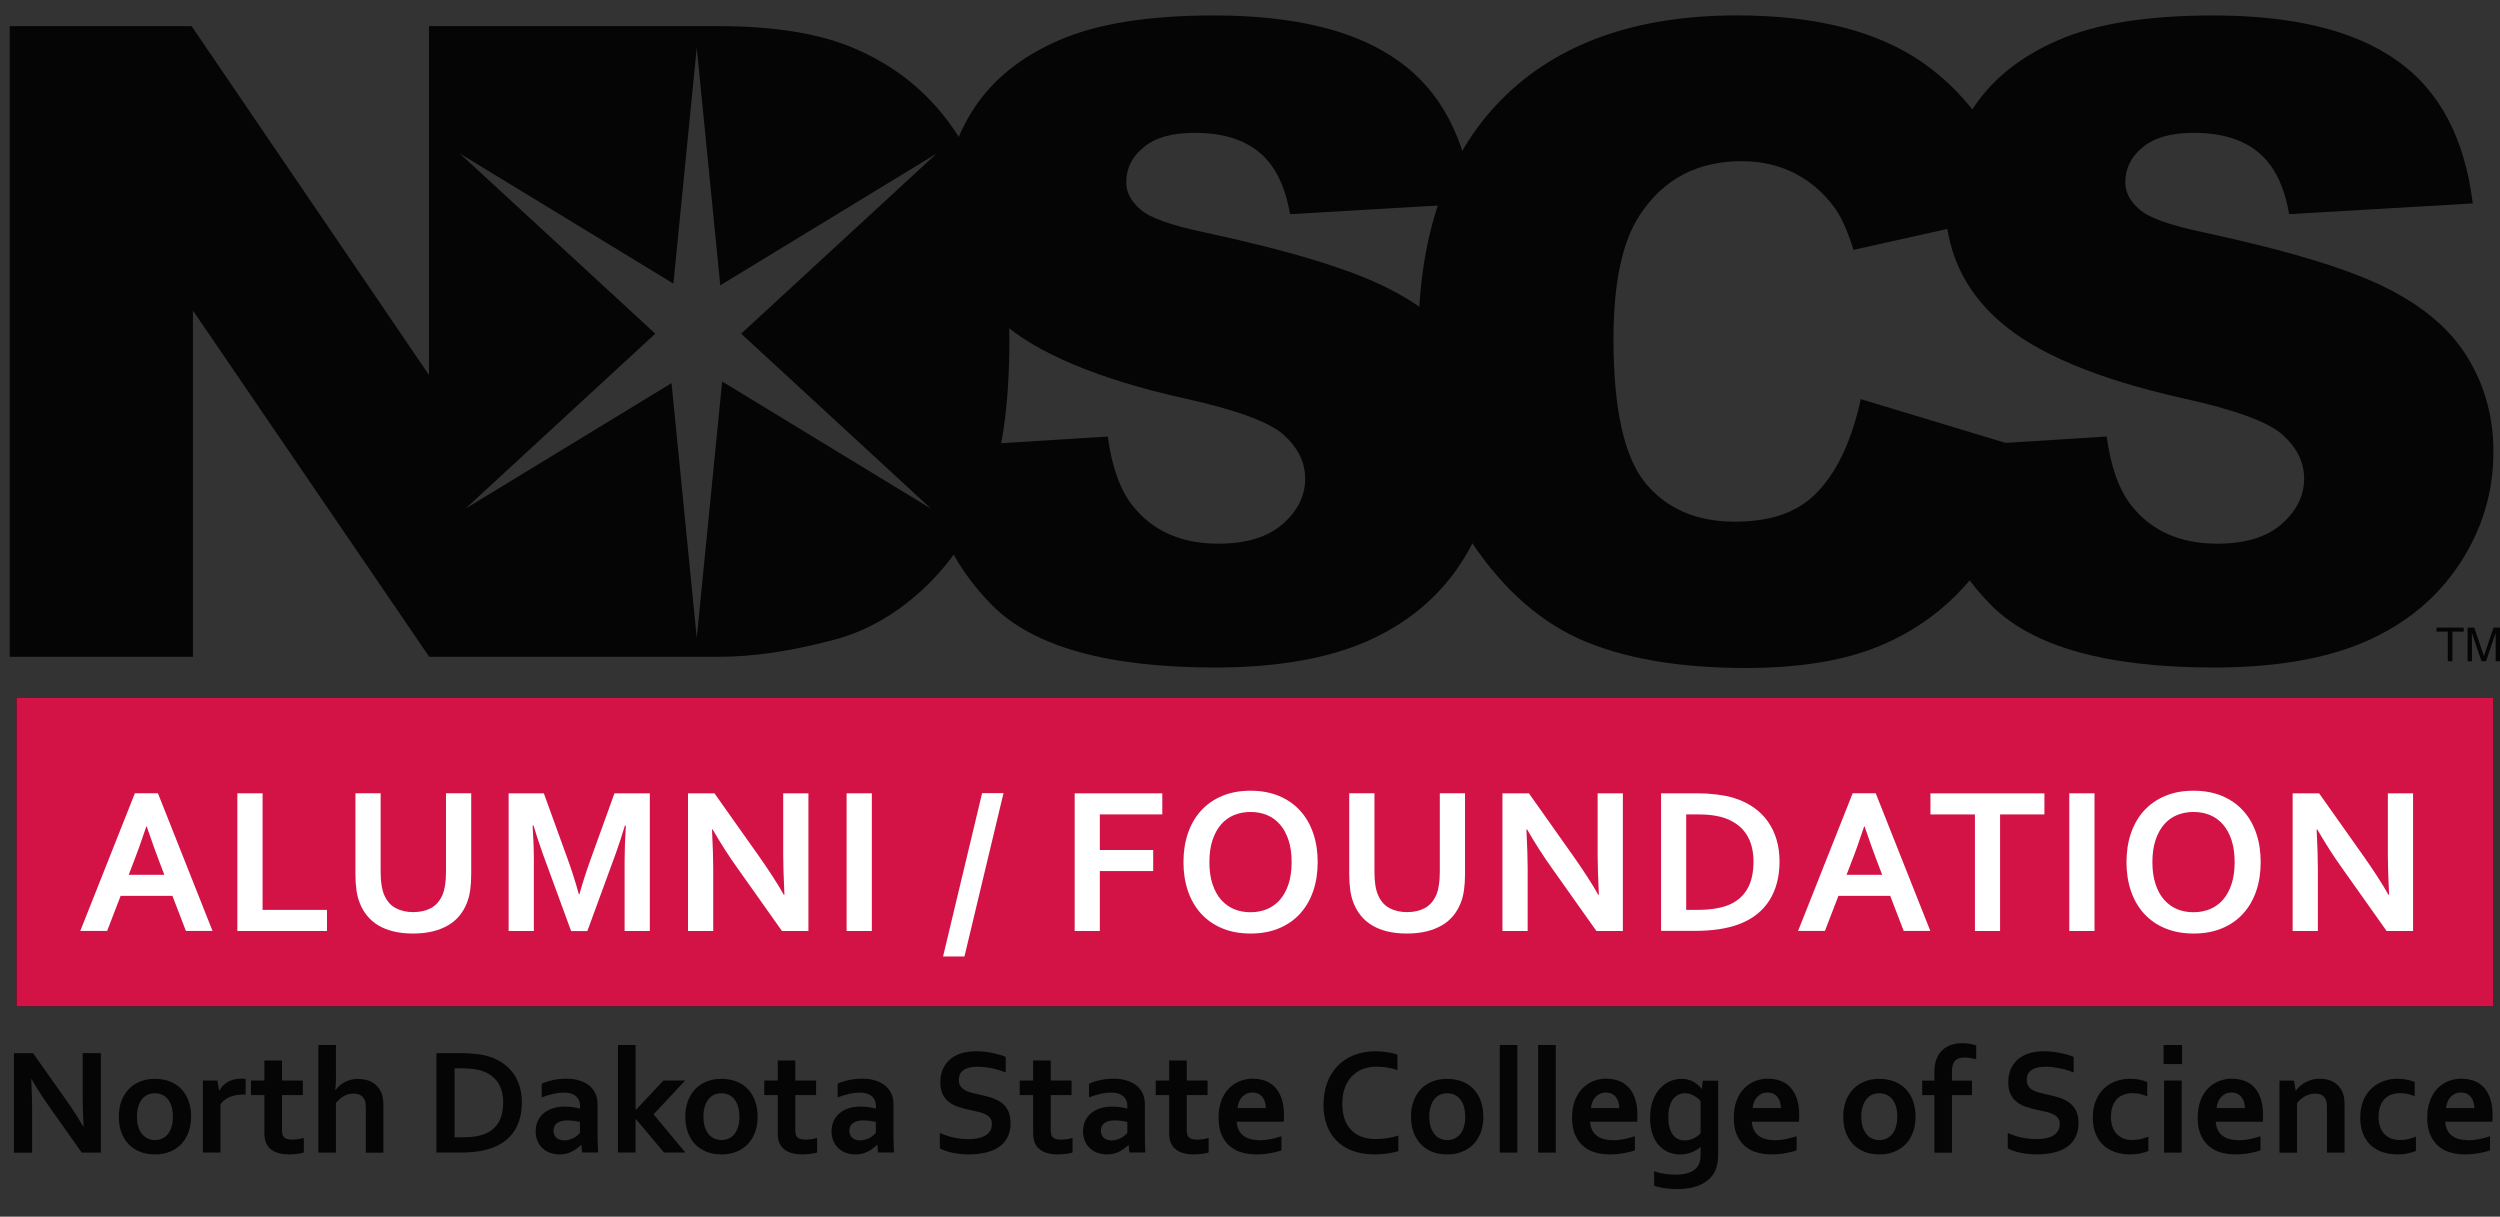
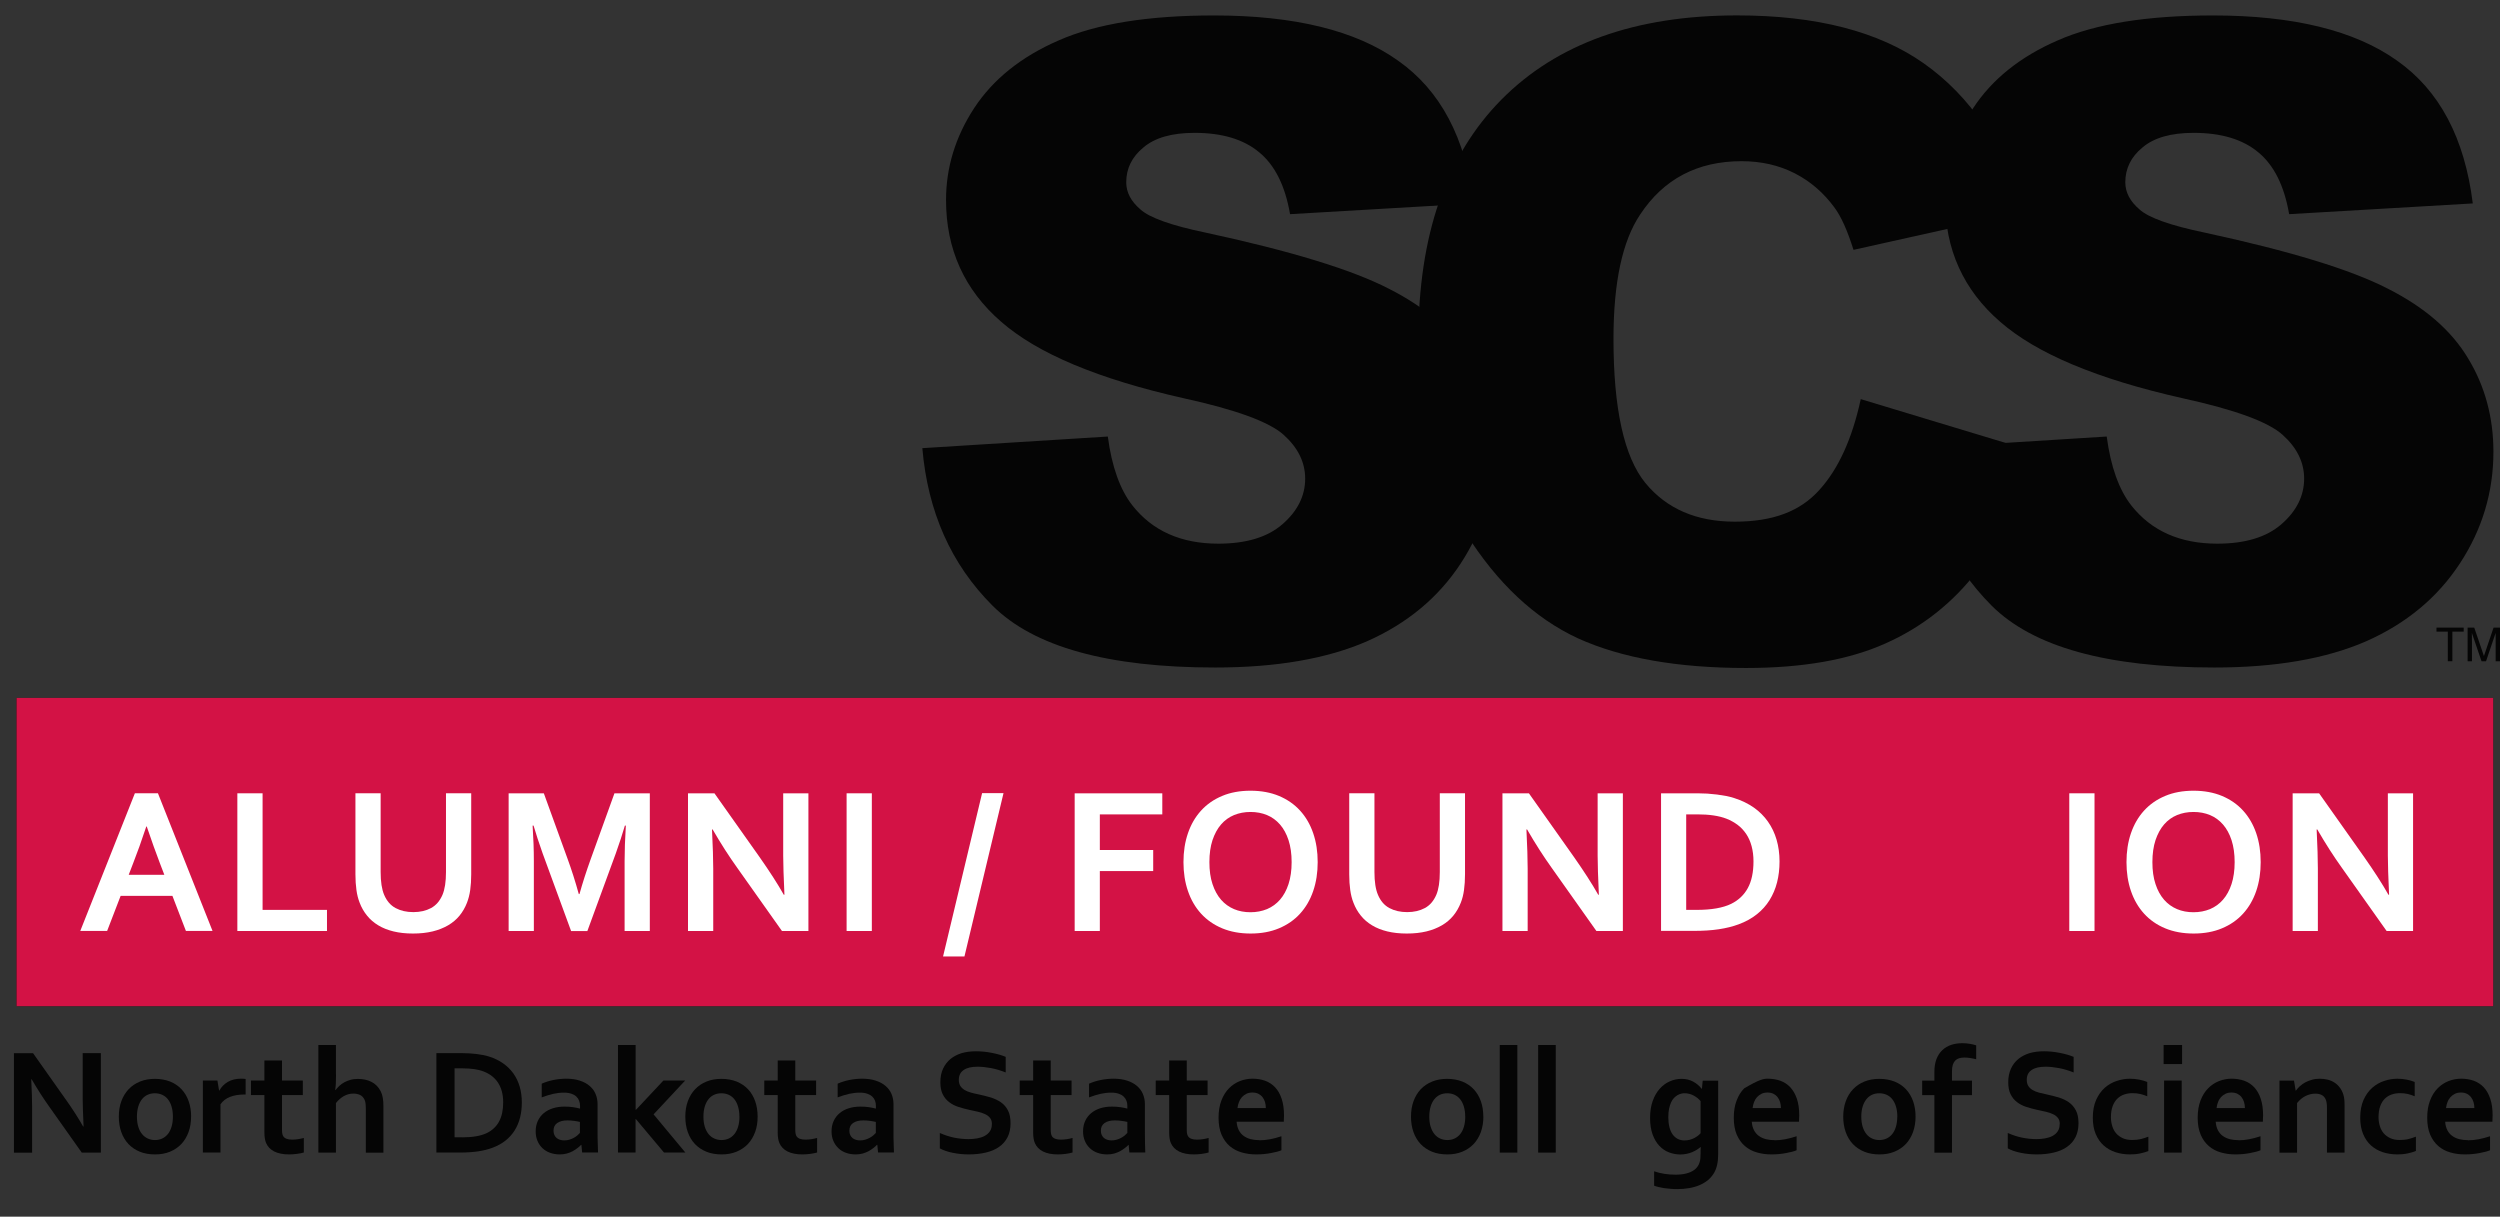
<svg xmlns="http://www.w3.org/2000/svg" width="150" height="73" viewBox="0 0 150 73" fill="none">
  <rect x="0" y="0" width="150" height="73" fill="#333333" stroke="none" />
  <g clip-path="url(#clip0_189_3561)">
    <path d="M149.592 41.874H0.991V60.373H149.592V41.874Z" fill="#050505" />
    <path d="M149.592 41.874H0.991V60.373H149.592V41.874Z" fill="#D31245" />
    <path d="M3.944 65.963C4.373 66.572 4.718 67.114 4.986 67.586H5.014C4.979 66.812 4.961 66.245 4.961 65.893V63.189H6.052V69.156H4.905L2.962 66.41C2.621 65.935 2.265 65.382 1.899 64.756H1.875C1.91 65.488 1.927 66.055 1.927 66.456V69.16H0.836V63.193H1.984L3.944 65.967V65.963Z" fill="#050505" />
    <path d="M11.465 66.998C11.465 67.336 11.415 67.646 11.313 67.924C11.211 68.202 11.067 68.442 10.88 68.642C10.691 68.839 10.462 68.994 10.198 69.103C9.93 69.213 9.631 69.265 9.3 69.265C8.97 69.265 8.656 69.213 8.389 69.103C8.121 68.994 7.893 68.839 7.706 68.642C7.52 68.442 7.375 68.202 7.277 67.924C7.178 67.646 7.129 67.336 7.129 66.998C7.129 66.66 7.178 66.351 7.28 66.073C7.382 65.794 7.527 65.555 7.717 65.354C7.907 65.154 8.132 65.002 8.399 64.893C8.667 64.784 8.966 64.731 9.297 64.731C9.628 64.731 9.941 64.788 10.208 64.893C10.476 65.002 10.705 65.157 10.891 65.354C11.078 65.555 11.222 65.794 11.32 66.073C11.419 66.351 11.468 66.66 11.468 66.998H11.465ZM10.374 66.998C10.374 66.769 10.346 66.569 10.293 66.393C10.24 66.217 10.166 66.069 10.071 65.953C9.976 65.833 9.86 65.745 9.726 65.685C9.592 65.625 9.448 65.597 9.29 65.597C9.131 65.597 8.991 65.625 8.86 65.685C8.727 65.745 8.614 65.833 8.519 65.953C8.424 66.073 8.35 66.217 8.297 66.393C8.245 66.569 8.216 66.769 8.216 66.998C8.216 67.227 8.245 67.431 8.297 67.604C8.35 67.78 8.424 67.924 8.523 68.044C8.618 68.16 8.734 68.251 8.867 68.311C8.998 68.371 9.145 68.403 9.3 68.403C9.455 68.403 9.603 68.371 9.733 68.311C9.863 68.251 9.976 68.16 10.071 68.044C10.166 67.928 10.24 67.78 10.293 67.604C10.346 67.428 10.374 67.227 10.374 66.998Z" fill="#050505" />
    <path d="M14.738 65.671H14.65C14.326 65.671 14.041 65.72 13.795 65.816C13.548 65.914 13.362 66.062 13.228 66.259V69.153H12.172V64.83H13.045L13.144 65.432H13.161C13.284 65.213 13.457 65.037 13.675 64.911C13.893 64.784 14.157 64.721 14.463 64.721C14.569 64.721 14.664 64.728 14.738 64.738V65.664V65.671Z" fill="#050505" />
    <path d="M18.233 69.149C18.113 69.184 17.972 69.213 17.807 69.234C17.641 69.255 17.486 69.265 17.346 69.265C16.983 69.265 16.688 69.205 16.455 69.089C16.227 68.973 16.061 68.804 15.966 68.582C15.899 68.424 15.864 68.213 15.864 67.942V65.703H15.058V64.833H15.864V63.626H16.92V64.833H18.169V65.703H16.92V67.804C16.92 67.97 16.945 68.093 16.994 68.174C17.082 68.311 17.261 68.378 17.525 68.378C17.648 68.378 17.768 68.368 17.888 68.35C18.007 68.332 18.123 68.308 18.229 68.276V69.149H18.233Z" fill="#050505" />
    <path d="M20.161 64.46C20.161 64.682 20.157 64.865 20.15 65.013C20.143 65.157 20.129 65.287 20.112 65.404H20.129C20.193 65.323 20.27 65.238 20.358 65.154C20.45 65.069 20.548 64.999 20.657 64.939C20.766 64.879 20.889 64.83 21.027 64.791C21.164 64.752 21.319 64.735 21.484 64.735C21.628 64.735 21.766 64.749 21.899 64.777C22.033 64.805 22.16 64.847 22.279 64.907C22.396 64.967 22.505 65.044 22.6 65.14C22.695 65.235 22.776 65.347 22.843 65.478C22.899 65.59 22.941 65.717 22.966 65.861C22.994 66.002 23.005 66.178 23.005 66.382V69.16H21.949V66.523C21.949 66.389 21.942 66.28 21.931 66.196C21.921 66.111 21.899 66.037 21.868 65.974C21.804 65.844 21.716 65.752 21.6 65.696C21.484 65.643 21.35 65.615 21.203 65.615C20.998 65.615 20.808 65.668 20.636 65.763C20.463 65.858 20.302 65.999 20.157 66.182V69.156H19.102V62.7H20.157V64.46H20.161Z" fill="#050505" />
    <path d="M26.183 69.156V63.189H27.759C27.9 63.189 28.041 63.193 28.185 63.203C28.329 63.211 28.47 63.225 28.607 63.242C28.745 63.26 28.875 63.281 29.005 63.306C29.132 63.33 29.252 63.362 29.357 63.397C29.674 63.499 29.955 63.636 30.198 63.809C30.441 63.981 30.645 64.186 30.811 64.418C30.976 64.654 31.099 64.914 31.184 65.207C31.268 65.495 31.31 65.812 31.31 66.15C31.31 66.47 31.275 66.773 31.205 67.051C31.134 67.333 31.025 67.59 30.881 67.822C30.737 68.054 30.55 68.258 30.332 68.434C30.11 68.611 29.85 68.755 29.544 68.868C29.29 68.963 29.005 69.033 28.685 69.082C28.365 69.128 28.002 69.153 27.601 69.153H26.183V69.156ZM27.724 68.241C28.365 68.241 28.861 68.153 29.223 67.977C29.54 67.819 29.783 67.59 29.945 67.29C30.107 66.991 30.191 66.608 30.191 66.139C30.191 65.896 30.163 65.675 30.11 65.481C30.057 65.284 29.98 65.111 29.878 64.957C29.776 64.802 29.653 64.671 29.512 64.562C29.368 64.453 29.206 64.362 29.023 64.291C28.854 64.224 28.664 64.179 28.456 64.147C28.248 64.119 28.016 64.101 27.756 64.101H27.274V68.237H27.724V68.241Z" fill="#050505" />
    <path d="M34.879 68.695H34.862C34.802 68.758 34.731 68.822 34.647 68.885C34.562 68.952 34.467 69.012 34.362 69.072C34.256 69.128 34.137 69.177 34.006 69.213C33.876 69.248 33.735 69.265 33.584 69.265C33.38 69.265 33.186 69.234 33.01 69.17C32.831 69.107 32.68 69.015 32.549 68.892C32.423 68.772 32.321 68.628 32.25 68.456C32.176 68.283 32.141 68.093 32.141 67.882C32.141 67.65 32.183 67.442 32.268 67.259C32.352 67.076 32.472 66.917 32.623 66.791C32.775 66.664 32.958 66.565 33.169 66.498C33.38 66.431 33.612 66.396 33.869 66.396C34.056 66.396 34.228 66.407 34.386 66.431C34.545 66.456 34.682 66.484 34.802 66.516V66.34C34.802 66.238 34.784 66.143 34.749 66.048C34.714 65.953 34.661 65.872 34.584 65.798C34.51 65.724 34.408 65.668 34.288 65.625C34.165 65.583 34.017 65.558 33.841 65.558C33.626 65.558 33.412 65.583 33.2 65.629C32.986 65.678 32.754 65.749 32.504 65.844V65.02C32.722 64.925 32.951 64.851 33.193 64.802C33.436 64.752 33.693 64.724 33.961 64.721C34.277 64.721 34.552 64.759 34.788 64.837C35.023 64.914 35.221 65.02 35.379 65.157C35.537 65.291 35.657 65.453 35.734 65.636C35.812 65.819 35.854 66.02 35.854 66.238V67.864C35.854 68.149 35.854 68.396 35.865 68.6C35.872 68.804 35.875 68.987 35.882 69.149H34.928L34.883 68.688L34.879 68.695ZM34.795 67.315C34.693 67.29 34.577 67.269 34.446 67.252C34.316 67.234 34.182 67.224 34.049 67.224C33.792 67.224 33.588 67.276 33.436 67.379C33.285 67.481 33.211 67.635 33.211 67.847C33.211 67.945 33.229 68.03 33.264 68.104C33.299 68.177 33.345 68.237 33.401 68.283C33.457 68.329 33.528 68.368 33.605 68.389C33.683 68.413 33.764 68.424 33.852 68.424C33.957 68.424 34.059 68.41 34.154 68.382C34.249 68.354 34.337 68.318 34.418 68.276C34.499 68.234 34.569 68.185 34.633 68.132C34.696 68.079 34.752 68.026 34.795 67.977V67.315Z" fill="#050505" />
    <path d="M37.082 62.7H38.138V66.586H38.159L39.803 64.833H41.108L39.215 66.861L41.122 69.153H39.841L38.152 67.143H38.134V69.153H37.079V62.697L37.082 62.7Z" fill="#050505" />
    <path d="M45.458 66.998C45.458 67.336 45.409 67.646 45.307 67.924C45.205 68.202 45.06 68.442 44.874 68.642C44.684 68.839 44.455 68.994 44.188 69.103C43.92 69.213 43.621 69.265 43.294 69.265C42.966 69.265 42.65 69.213 42.382 69.103C42.115 68.994 41.886 68.839 41.696 68.642C41.509 68.442 41.365 68.202 41.267 67.924C41.168 67.646 41.119 67.336 41.119 66.998C41.119 66.66 41.168 66.351 41.27 66.073C41.372 65.794 41.516 65.555 41.706 65.354C41.896 65.154 42.122 65.002 42.389 64.893C42.657 64.784 42.956 64.731 43.287 64.731C43.617 64.731 43.927 64.788 44.198 64.893C44.465 65.002 44.694 65.157 44.881 65.354C45.071 65.555 45.212 65.794 45.31 66.073C45.409 66.351 45.458 66.66 45.458 66.998ZM44.364 66.998C44.364 66.769 44.335 66.569 44.282 66.393C44.23 66.217 44.156 66.069 44.061 65.953C43.966 65.833 43.85 65.745 43.716 65.685C43.582 65.625 43.438 65.597 43.279 65.597C43.121 65.597 42.98 65.625 42.85 65.685C42.716 65.745 42.604 65.833 42.509 65.953C42.414 66.073 42.34 66.217 42.287 66.393C42.234 66.569 42.206 66.769 42.206 66.998C42.206 67.227 42.234 67.431 42.287 67.604C42.34 67.78 42.417 67.924 42.512 68.044C42.607 68.16 42.724 68.251 42.857 68.311C42.991 68.371 43.135 68.403 43.294 68.403C43.452 68.403 43.596 68.371 43.727 68.311C43.857 68.251 43.969 68.16 44.064 68.044C44.159 67.928 44.233 67.78 44.286 67.604C44.339 67.428 44.367 67.227 44.367 66.998H44.364Z" fill="#050505" />
    <path d="M49.03 69.149C48.911 69.184 48.77 69.213 48.605 69.234C48.439 69.255 48.288 69.265 48.144 69.265C47.781 69.265 47.485 69.205 47.253 69.089C47.021 68.973 46.859 68.804 46.764 68.582C46.697 68.424 46.662 68.213 46.662 67.942V65.703H45.856V64.833H46.662V63.626H47.718V64.833H48.967V65.703H47.718V67.804C47.718 67.97 47.742 68.093 47.792 68.174C47.88 68.311 48.059 68.378 48.323 68.378C48.446 68.378 48.566 68.368 48.685 68.35C48.805 68.332 48.918 68.308 49.027 68.276V69.149H49.03Z" fill="#050505" />
    <path d="M52.631 68.695H52.613C52.553 68.758 52.483 68.822 52.398 68.885C52.314 68.952 52.219 69.012 52.113 69.072C52.008 69.128 51.888 69.177 51.758 69.213C51.628 69.248 51.487 69.265 51.336 69.265C51.131 69.265 50.938 69.234 50.762 69.17C50.582 69.107 50.431 69.015 50.304 68.892C50.178 68.772 50.076 68.628 50.002 68.456C49.928 68.283 49.893 68.093 49.893 67.882C49.893 67.65 49.935 67.442 50.019 67.259C50.104 67.076 50.223 66.917 50.375 66.791C50.526 66.664 50.709 66.565 50.92 66.498C51.131 66.431 51.364 66.396 51.621 66.396C51.807 66.396 51.98 66.407 52.138 66.431C52.296 66.456 52.434 66.484 52.553 66.516V66.34C52.553 66.238 52.536 66.143 52.504 66.048C52.469 65.953 52.416 65.872 52.339 65.798C52.261 65.724 52.163 65.668 52.043 65.625C51.92 65.583 51.772 65.558 51.596 65.558C51.381 65.558 51.167 65.583 50.952 65.629C50.737 65.678 50.505 65.749 50.259 65.844V65.02C50.477 64.925 50.706 64.851 50.948 64.802C51.191 64.752 51.448 64.724 51.716 64.721C52.029 64.721 52.307 64.759 52.543 64.837C52.778 64.914 52.975 65.02 53.134 65.157C53.292 65.291 53.412 65.453 53.489 65.636C53.567 65.819 53.609 66.02 53.609 66.238V67.864C53.609 68.149 53.609 68.396 53.62 68.6C53.63 68.804 53.63 68.987 53.637 69.149H52.683L52.638 68.688L52.631 68.695ZM52.546 67.315C52.444 67.29 52.328 67.269 52.198 67.252C52.068 67.234 51.934 67.224 51.8 67.224C51.54 67.224 51.339 67.276 51.188 67.379C51.036 67.481 50.962 67.635 50.962 67.847C50.962 67.945 50.98 68.03 51.015 68.104C51.05 68.177 51.096 68.237 51.153 68.283C51.209 68.329 51.279 68.368 51.357 68.389C51.434 68.413 51.515 68.424 51.603 68.424C51.709 68.424 51.811 68.41 51.906 68.382C52.001 68.354 52.089 68.318 52.17 68.276C52.251 68.234 52.321 68.185 52.388 68.132C52.451 68.079 52.504 68.026 52.55 67.977V67.315H52.546Z" fill="#050505" />
    <path d="M59.514 67.442C59.514 67.29 59.476 67.167 59.402 67.076C59.328 66.981 59.226 66.903 59.099 66.847C58.972 66.787 58.828 66.738 58.67 66.703C58.511 66.664 58.342 66.629 58.166 66.593C57.934 66.544 57.712 66.481 57.501 66.414C57.29 66.344 57.104 66.249 56.945 66.125C56.783 66.002 56.657 65.844 56.562 65.654C56.467 65.463 56.421 65.224 56.421 64.939C56.421 64.626 56.474 64.351 56.586 64.115C56.695 63.883 56.847 63.689 57.033 63.534C57.223 63.383 57.445 63.267 57.698 63.189C57.952 63.115 58.24 63.077 58.557 63.077C58.874 63.077 59.194 63.108 59.514 63.172C59.835 63.235 60.113 63.316 60.341 63.411V64.347C60.032 64.224 59.736 64.136 59.451 64.084C59.166 64.031 58.902 64.003 58.652 64.003C58.293 64.003 58.015 64.066 57.822 64.2C57.628 64.33 57.529 64.527 57.529 64.788C57.529 64.939 57.561 65.066 57.624 65.161C57.688 65.259 57.776 65.34 57.885 65.404C57.994 65.467 58.121 65.52 58.265 65.558C58.406 65.597 58.557 65.632 58.719 65.664C58.972 65.717 59.212 65.78 59.444 65.847C59.673 65.918 59.877 66.016 60.056 66.139C60.236 66.263 60.377 66.428 60.479 66.629C60.584 66.829 60.633 67.086 60.633 67.396C60.633 67.706 60.574 67.995 60.454 68.23C60.334 68.466 60.165 68.66 59.947 68.811C59.729 68.966 59.465 69.079 59.152 69.153C58.839 69.227 58.497 69.265 58.128 69.265C57.804 69.265 57.484 69.234 57.17 69.17C56.857 69.107 56.597 69.015 56.389 68.903V67.98C56.681 68.107 56.97 68.202 57.248 68.258C57.526 68.315 57.815 68.347 58.114 68.347C58.286 68.347 58.455 68.332 58.624 68.304C58.789 68.276 58.941 68.227 59.071 68.16C59.201 68.09 59.31 67.998 59.391 67.882C59.472 67.766 59.511 67.618 59.511 67.445L59.514 67.442Z" fill="#050505" />
    <path d="M64.357 69.149C64.237 69.184 64.097 69.213 63.931 69.234C63.766 69.255 63.611 69.265 63.47 69.265C63.108 69.265 62.812 69.205 62.58 69.089C62.351 68.973 62.186 68.804 62.091 68.582C62.024 68.424 61.989 68.213 61.989 67.942V65.703H61.183V64.833H61.989V63.626H63.044V64.833H64.294V65.703H63.044V67.804C63.044 67.97 63.069 68.093 63.118 68.174C63.206 68.311 63.386 68.378 63.65 68.378C63.773 68.378 63.892 68.368 64.012 68.35C64.132 68.332 64.244 68.308 64.353 68.276V69.149H64.357Z" fill="#050505" />
    <path d="M67.721 68.695H67.704C67.644 68.758 67.574 68.822 67.489 68.885C67.405 68.952 67.31 69.012 67.204 69.072C67.095 69.128 66.979 69.177 66.849 69.213C66.718 69.248 66.578 69.265 66.426 69.265C66.222 69.265 66.029 69.234 65.853 69.17C65.673 69.107 65.522 69.015 65.392 68.892C65.265 68.772 65.163 68.628 65.093 68.456C65.019 68.283 64.983 68.093 64.983 67.882C64.983 67.65 65.026 67.442 65.11 67.259C65.195 67.076 65.314 66.917 65.466 66.791C65.617 66.664 65.8 66.565 66.007 66.498C66.219 66.431 66.451 66.396 66.708 66.396C66.894 66.396 67.067 66.407 67.225 66.431C67.384 66.456 67.521 66.484 67.641 66.516V66.34C67.641 66.238 67.623 66.143 67.588 66.048C67.552 65.953 67.5 65.872 67.422 65.798C67.348 65.724 67.25 65.668 67.127 65.625C67.007 65.583 66.856 65.558 66.68 65.558C66.465 65.558 66.25 65.583 66.039 65.629C65.825 65.678 65.592 65.749 65.342 65.844V65.02C65.561 64.925 65.789 64.851 66.032 64.802C66.275 64.752 66.532 64.724 66.799 64.721C67.116 64.721 67.391 64.759 67.626 64.837C67.862 64.914 68.059 65.02 68.218 65.157C68.376 65.291 68.496 65.453 68.573 65.636C68.651 65.819 68.693 66.02 68.693 66.238V67.864C68.693 68.149 68.693 68.396 68.7 68.6C68.707 68.804 68.71 68.987 68.717 69.149H67.764L67.718 68.688L67.721 68.695ZM67.637 67.315C67.535 67.29 67.419 67.269 67.289 67.252C67.158 67.234 67.025 67.224 66.891 67.224C66.634 67.224 66.426 67.276 66.278 67.379C66.127 67.481 66.053 67.635 66.053 67.847C66.053 67.945 66.071 68.03 66.106 68.104C66.141 68.177 66.187 68.237 66.243 68.283C66.3 68.329 66.37 68.368 66.447 68.389C66.525 68.413 66.606 68.424 66.694 68.424C66.799 68.424 66.901 68.41 66.996 68.382C67.091 68.354 67.18 68.318 67.26 68.276C67.341 68.234 67.412 68.185 67.479 68.132C67.542 68.079 67.595 68.026 67.641 67.977V67.315H67.637Z" fill="#050505" />
    <path d="M72.518 69.149C72.398 69.184 72.258 69.213 72.092 69.234C71.927 69.255 71.772 69.265 71.631 69.265C71.269 69.265 70.973 69.205 70.741 69.089C70.512 68.973 70.347 68.804 70.252 68.582C70.181 68.424 70.15 68.213 70.15 67.942V65.703H69.344V64.833H70.15V63.626H71.206V64.833H72.455V65.703H71.206V67.804C71.206 67.97 71.23 68.093 71.283 68.174C71.371 68.311 71.547 68.378 71.814 68.378C71.938 68.378 72.057 68.368 72.177 68.35C72.296 68.332 72.413 68.308 72.518 68.276V69.149Z" fill="#050505" />
    <path d="M75.566 68.417C75.77 68.417 75.985 68.396 76.21 68.354C76.432 68.311 76.657 68.251 76.886 68.174V69.015C76.749 69.075 76.538 69.132 76.256 69.184C75.975 69.237 75.682 69.265 75.376 69.265C75.07 69.265 74.778 69.227 74.503 69.146C74.229 69.068 73.99 68.941 73.782 68.765C73.578 68.589 73.416 68.364 73.293 68.082C73.173 67.804 73.113 67.463 73.113 67.065C73.113 66.667 73.17 66.329 73.282 66.034C73.395 65.738 73.546 65.495 73.736 65.302C73.926 65.108 74.144 64.964 74.391 64.865C74.637 64.77 74.891 64.721 75.151 64.721C75.411 64.721 75.675 64.763 75.908 64.844C76.136 64.928 76.337 65.059 76.506 65.238C76.675 65.418 76.805 65.647 76.9 65.928C76.992 66.21 77.041 66.541 77.041 66.924C77.041 67.072 77.034 67.199 77.027 67.305H74.197C74.211 67.505 74.257 67.674 74.331 67.815C74.405 67.956 74.503 68.072 74.623 68.156C74.743 68.244 74.883 68.308 75.045 68.35C75.207 68.389 75.38 68.41 75.566 68.41V68.417ZM75.144 65.552C75.01 65.552 74.891 65.576 74.788 65.625C74.683 65.675 74.595 65.742 74.517 65.826C74.444 65.91 74.38 66.009 74.338 66.122C74.292 66.234 74.264 66.354 74.25 66.484H75.95C75.95 66.358 75.932 66.234 75.901 66.122C75.865 66.009 75.816 65.91 75.749 65.826C75.682 65.742 75.598 65.675 75.499 65.625C75.401 65.576 75.285 65.552 75.147 65.552H75.144Z" fill="#050505" />
-     <path d="M82.584 63.999C82.288 63.999 82.013 64.048 81.76 64.147C81.51 64.246 81.292 64.386 81.112 64.576C80.933 64.763 80.792 64.995 80.69 65.27C80.588 65.544 80.539 65.858 80.539 66.213C80.539 66.569 80.585 66.871 80.676 67.139C80.768 67.407 80.901 67.628 81.074 67.804C81.246 67.984 81.457 68.118 81.704 68.206C81.954 68.297 82.235 68.343 82.548 68.343C82.774 68.343 83.002 68.325 83.238 68.29C83.474 68.255 83.692 68.202 83.9 68.132V69.072C83.692 69.132 83.467 69.177 83.228 69.213C82.985 69.248 82.735 69.265 82.478 69.265C81.971 69.265 81.528 69.191 81.144 69.047C80.761 68.903 80.44 68.698 80.183 68.434C79.927 68.171 79.733 67.857 79.603 67.491C79.472 67.125 79.409 66.72 79.409 66.277C79.409 65.833 79.48 65.4 79.617 65.009C79.754 64.622 79.955 64.284 80.215 63.999C80.475 63.714 80.799 63.489 81.19 63.327C81.581 63.161 82.024 63.08 82.517 63.077C82.77 63.077 83.01 63.094 83.235 63.13C83.46 63.165 83.664 63.211 83.847 63.274V64.2C83.608 64.126 83.39 64.073 83.182 64.045C82.978 64.017 82.777 63.999 82.58 63.999H82.584Z" fill="#050505" />
    <path d="M89.003 66.998C89.003 67.336 88.95 67.646 88.852 67.924C88.75 68.202 88.605 68.442 88.419 68.642C88.229 68.839 88.004 68.994 87.733 69.103C87.465 69.213 87.166 69.265 86.835 69.265C86.504 69.265 86.191 69.213 85.924 69.103C85.653 68.994 85.427 68.839 85.237 68.642C85.051 68.442 84.906 68.202 84.808 67.924C84.709 67.646 84.66 67.336 84.66 66.998C84.66 66.66 84.709 66.351 84.811 66.073C84.913 65.794 85.058 65.555 85.244 65.354C85.434 65.154 85.663 65.002 85.931 64.893C86.198 64.784 86.497 64.731 86.828 64.731C87.159 64.731 87.472 64.788 87.74 64.893C88.011 65.002 88.236 65.157 88.422 65.354C88.609 65.555 88.753 65.794 88.852 66.073C88.95 66.351 88.999 66.66 88.999 66.998H89.003ZM87.912 66.998C87.912 66.769 87.884 66.569 87.831 66.393C87.778 66.217 87.704 66.069 87.609 65.953C87.514 65.833 87.398 65.745 87.268 65.685C87.134 65.625 86.99 65.597 86.832 65.597C86.673 65.597 86.532 65.625 86.402 65.685C86.272 65.745 86.156 65.833 86.061 65.953C85.966 66.073 85.892 66.217 85.839 66.393C85.786 66.569 85.758 66.769 85.758 66.998C85.758 67.227 85.783 67.431 85.839 67.604C85.892 67.78 85.969 67.924 86.064 68.044C86.159 68.16 86.275 68.251 86.406 68.311C86.54 68.371 86.684 68.403 86.842 68.403C87.001 68.403 87.145 68.371 87.275 68.311C87.405 68.251 87.518 68.16 87.613 68.044C87.708 67.928 87.782 67.78 87.835 67.604C87.887 67.428 87.915 67.227 87.915 66.998H87.912Z" fill="#050505" />
    <path d="M89.985 69.156V62.7H91.041V69.156H89.985Z" fill="#050505" />
    <path d="M92.29 69.156V62.7H93.346V69.156H92.29Z" fill="#050505" />
-     <path d="M96.774 68.417C96.978 68.417 97.192 68.396 97.414 68.354C97.636 68.311 97.861 68.251 98.093 68.174V69.015C97.956 69.075 97.749 69.132 97.463 69.184C97.182 69.237 96.89 69.265 96.584 69.265C96.278 69.265 95.989 69.227 95.711 69.146C95.436 69.068 95.197 68.941 94.993 68.765C94.789 68.589 94.627 68.364 94.504 68.082C94.384 67.804 94.324 67.463 94.324 67.065C94.324 66.667 94.38 66.329 94.493 66.034C94.606 65.738 94.757 65.495 94.947 65.302C95.137 65.108 95.355 64.964 95.598 64.865C95.845 64.77 96.098 64.721 96.358 64.721C96.619 64.721 96.883 64.763 97.115 64.844C97.344 64.928 97.544 65.059 97.713 65.238C97.882 65.418 98.013 65.647 98.104 65.928C98.199 66.21 98.245 66.541 98.245 66.924C98.245 67.072 98.238 67.199 98.231 67.305H95.401C95.415 67.505 95.461 67.674 95.535 67.815C95.609 67.956 95.707 68.072 95.827 68.156C95.947 68.244 96.087 68.308 96.249 68.35C96.411 68.389 96.584 68.41 96.77 68.41L96.774 68.417ZM96.351 65.552C96.218 65.552 96.098 65.576 95.996 65.625C95.89 65.675 95.802 65.742 95.725 65.826C95.651 65.91 95.588 66.009 95.545 66.122C95.5 66.234 95.472 66.354 95.457 66.484H97.157C97.157 66.358 97.14 66.234 97.105 66.122C97.069 66.009 97.02 65.91 96.953 65.826C96.886 65.742 96.802 65.675 96.703 65.625C96.601 65.576 96.485 65.552 96.351 65.552Z" fill="#050505" />
    <path d="M102.035 69.269C102.035 69.209 102.035 69.135 102.035 69.047C102.035 68.959 102.039 68.885 102.046 68.825H102.035C101.968 68.878 101.894 68.931 101.81 68.984C101.725 69.037 101.634 69.082 101.532 69.128C101.43 69.17 101.321 69.206 101.197 69.23C101.074 69.255 100.951 69.269 100.821 69.269C100.592 69.269 100.37 69.227 100.149 69.146C99.93 69.065 99.737 68.934 99.568 68.758C99.399 68.582 99.262 68.354 99.16 68.079C99.058 67.801 99.005 67.47 99.005 67.079C99.005 66.689 99.058 66.347 99.163 66.055C99.269 65.763 99.41 65.516 99.586 65.323C99.762 65.126 99.962 64.978 100.191 64.879C100.416 64.781 100.652 64.731 100.891 64.731C101.155 64.731 101.391 64.788 101.595 64.9C101.799 65.013 101.968 65.154 102.098 65.326H102.116L102.162 64.84H103.091V69.241C103.091 69.494 103.07 69.709 103.027 69.892C102.985 70.075 102.925 70.233 102.844 70.374C102.749 70.536 102.626 70.68 102.482 70.804C102.334 70.923 102.165 71.025 101.979 71.106C101.789 71.187 101.581 71.247 101.356 71.286C101.131 71.325 100.891 71.346 100.638 71.346C100.494 71.346 100.356 71.342 100.219 71.328C100.082 71.318 99.955 71.303 99.832 71.286C99.712 71.265 99.603 71.244 99.501 71.219C99.403 71.194 99.318 71.17 99.248 71.142V70.279C99.445 70.346 99.649 70.395 99.864 70.43C100.078 70.466 100.307 70.48 100.543 70.48C101.014 70.48 101.38 70.388 101.641 70.205C101.898 70.022 102.028 69.744 102.028 69.374V69.272L102.035 69.269ZM101.088 68.424C101.194 68.424 101.296 68.41 101.391 68.385C101.486 68.357 101.574 68.325 101.655 68.283C101.736 68.241 101.806 68.195 101.873 68.146C101.937 68.097 101.989 68.044 102.035 67.995V66.065C101.922 65.932 101.782 65.819 101.616 65.731C101.451 65.643 101.275 65.597 101.085 65.594C101.018 65.594 100.951 65.601 100.877 65.618C100.803 65.636 100.733 65.664 100.655 65.706C100.582 65.749 100.511 65.805 100.444 65.872C100.377 65.942 100.318 66.03 100.268 66.136C100.219 66.241 100.177 66.372 100.145 66.519C100.113 66.667 100.099 66.84 100.099 67.037C100.099 67.255 100.121 67.449 100.163 67.618C100.205 67.787 100.268 67.935 100.349 68.054C100.434 68.174 100.536 68.266 100.659 68.332C100.782 68.396 100.926 68.427 101.088 68.427V68.424Z" fill="#050505" />
-     <path d="M106.476 68.417C106.68 68.417 106.895 68.396 107.117 68.354C107.339 68.311 107.564 68.251 107.796 68.174V69.015C107.659 69.075 107.451 69.132 107.166 69.184C106.885 69.237 106.592 69.265 106.286 69.265C105.98 69.265 105.692 69.227 105.413 69.146C105.139 69.068 104.9 68.941 104.696 68.765C104.491 68.589 104.33 68.364 104.206 68.082C104.087 67.804 104.027 67.463 104.027 67.065C104.027 66.667 104.083 66.329 104.196 66.034C104.308 65.738 104.46 65.495 104.65 65.302C104.84 65.108 105.058 64.964 105.304 64.865C105.551 64.77 105.804 64.721 106.065 64.721C106.325 64.721 106.589 64.763 106.821 64.844C107.05 64.928 107.251 65.059 107.419 65.238C107.585 65.418 107.719 65.647 107.814 65.928C107.909 66.21 107.954 66.541 107.954 66.924C107.954 67.072 107.947 67.199 107.94 67.305H105.107C105.121 67.505 105.167 67.674 105.241 67.815C105.315 67.956 105.413 68.072 105.533 68.156C105.653 68.244 105.794 68.308 105.955 68.35C106.114 68.389 106.29 68.41 106.476 68.41V68.417ZM106.05 65.552C105.917 65.552 105.797 65.576 105.695 65.625C105.589 65.675 105.501 65.742 105.424 65.826C105.347 65.91 105.287 66.009 105.245 66.122C105.199 66.234 105.171 66.354 105.157 66.484H106.856C106.856 66.358 106.839 66.234 106.804 66.122C106.768 66.009 106.719 65.91 106.652 65.826C106.585 65.742 106.501 65.675 106.402 65.625C106.304 65.576 106.184 65.552 106.05 65.552Z" fill="#050505" />
+     <path d="M106.476 68.417C106.68 68.417 106.895 68.396 107.117 68.354C107.339 68.311 107.564 68.251 107.796 68.174V69.015C107.659 69.075 107.451 69.132 107.166 69.184C106.885 69.237 106.592 69.265 106.286 69.265C105.98 69.265 105.692 69.227 105.413 69.146C105.139 69.068 104.9 68.941 104.696 68.765C104.491 68.589 104.33 68.364 104.206 68.082C104.087 67.804 104.027 67.463 104.027 67.065C104.027 66.667 104.083 66.329 104.196 66.034C104.308 65.738 104.46 65.495 104.65 65.302C105.551 64.77 105.804 64.721 106.065 64.721C106.325 64.721 106.589 64.763 106.821 64.844C107.05 64.928 107.251 65.059 107.419 65.238C107.585 65.418 107.719 65.647 107.814 65.928C107.909 66.21 107.954 66.541 107.954 66.924C107.954 67.072 107.947 67.199 107.94 67.305H105.107C105.121 67.505 105.167 67.674 105.241 67.815C105.315 67.956 105.413 68.072 105.533 68.156C105.653 68.244 105.794 68.308 105.955 68.35C106.114 68.389 106.29 68.41 106.476 68.41V68.417ZM106.05 65.552C105.917 65.552 105.797 65.576 105.695 65.625C105.589 65.675 105.501 65.742 105.424 65.826C105.347 65.91 105.287 66.009 105.245 66.122C105.199 66.234 105.171 66.354 105.157 66.484H106.856C106.856 66.358 106.839 66.234 106.804 66.122C106.768 66.009 106.719 65.91 106.652 65.826C106.585 65.742 106.501 65.675 106.402 65.625C106.304 65.576 106.184 65.552 106.05 65.552Z" fill="#050505" />
    <path d="M114.934 66.998C114.934 67.336 114.881 67.646 114.782 67.924C114.68 68.202 114.536 68.442 114.349 68.642C114.159 68.839 113.931 68.994 113.663 69.103C113.396 69.213 113.096 69.265 112.769 69.265C112.442 69.265 112.125 69.213 111.858 69.103C111.59 68.994 111.361 68.839 111.171 68.642C110.985 68.442 110.841 68.202 110.742 67.924C110.644 67.646 110.594 67.336 110.594 66.998C110.594 66.66 110.647 66.351 110.746 66.073C110.848 65.794 110.992 65.555 111.182 65.354C111.372 65.154 111.597 65.002 111.865 64.893C112.132 64.784 112.431 64.731 112.762 64.731C113.093 64.731 113.406 64.788 113.674 64.893C113.945 65.002 114.17 65.157 114.356 65.354C114.543 65.555 114.687 65.794 114.786 66.073C114.884 66.351 114.934 66.66 114.934 66.998ZM113.839 66.998C113.839 66.769 113.811 66.569 113.758 66.393C113.705 66.217 113.631 66.069 113.536 65.953C113.441 65.833 113.329 65.745 113.192 65.685C113.058 65.625 112.913 65.597 112.755 65.597C112.597 65.597 112.456 65.625 112.326 65.685C112.196 65.745 112.079 65.833 111.984 65.953C111.889 66.073 111.815 66.217 111.759 66.393C111.706 66.569 111.678 66.769 111.678 66.998C111.678 67.227 111.706 67.431 111.759 67.604C111.812 67.78 111.889 67.924 111.984 68.044C112.079 68.16 112.196 68.251 112.326 68.311C112.46 68.371 112.604 68.403 112.762 68.403C112.921 68.403 113.061 68.371 113.195 68.311C113.325 68.251 113.438 68.16 113.533 68.044C113.628 67.928 113.702 67.78 113.755 67.604C113.807 67.428 113.836 67.227 113.836 66.998H113.839Z" fill="#050505" />
    <path d="M118.572 63.556C118.456 63.527 118.337 63.499 118.213 63.482C118.09 63.46 117.974 63.453 117.861 63.453C117.742 63.453 117.636 63.468 117.545 63.496C117.453 63.524 117.376 63.57 117.312 63.636C117.249 63.703 117.2 63.788 117.168 63.89C117.136 63.995 117.119 64.119 117.119 64.27V64.837H118.319V65.706H117.119V69.16H116.063V65.706H115.331V64.837H116.063V64.323C116.063 64.02 116.105 63.76 116.19 63.541C116.274 63.323 116.394 63.144 116.545 63.003C116.697 62.862 116.876 62.756 117.08 62.69C117.284 62.623 117.51 62.591 117.749 62.591C117.897 62.591 118.044 62.605 118.192 62.63C118.34 62.654 118.467 62.686 118.572 62.721V63.559V63.556Z" fill="#050505" />
    <path d="M123.587 67.442C123.587 67.29 123.549 67.167 123.475 67.076C123.401 66.981 123.299 66.903 123.172 66.847C123.045 66.787 122.901 66.738 122.743 66.703C122.584 66.664 122.416 66.629 122.24 66.593C122.007 66.544 121.786 66.481 121.574 66.414C121.363 66.344 121.177 66.249 121.018 66.125C120.856 66.002 120.73 65.844 120.635 65.654C120.54 65.463 120.494 65.224 120.494 64.939C120.494 64.626 120.55 64.351 120.659 64.115C120.768 63.883 120.916 63.689 121.106 63.534C121.296 63.383 121.518 63.267 121.771 63.189C122.025 63.115 122.31 63.077 122.63 63.077C122.95 63.077 123.267 63.108 123.587 63.172C123.908 63.235 124.186 63.316 124.418 63.411V64.347C124.108 64.224 123.813 64.136 123.528 64.084C123.243 64.031 122.979 64.003 122.729 64.003C122.37 64.003 122.092 64.066 121.898 64.2C121.701 64.33 121.606 64.527 121.606 64.788C121.606 64.939 121.638 65.066 121.701 65.161C121.764 65.259 121.852 65.34 121.962 65.404C122.071 65.467 122.197 65.52 122.342 65.558C122.486 65.597 122.637 65.632 122.796 65.664C123.049 65.717 123.288 65.78 123.521 65.847C123.753 65.918 123.957 66.016 124.133 66.139C124.309 66.263 124.453 66.428 124.555 66.629C124.661 66.829 124.71 67.086 124.71 67.396C124.71 67.706 124.65 67.995 124.531 68.23C124.411 68.466 124.242 68.66 124.024 68.811C123.806 68.966 123.542 69.079 123.228 69.153C122.915 69.227 122.574 69.265 122.204 69.265C121.881 69.265 121.56 69.234 121.247 69.17C120.934 69.107 120.673 69.015 120.466 68.903V67.98C120.758 68.107 121.047 68.202 121.325 68.258C121.603 68.315 121.891 68.347 122.19 68.347C122.363 68.347 122.532 68.332 122.697 68.304C122.862 68.276 123.014 68.227 123.144 68.16C123.274 68.09 123.383 67.998 123.461 67.882C123.542 67.766 123.58 67.618 123.58 67.445L123.587 67.442Z" fill="#050505" />
    <path d="M128.902 69.061C128.768 69.117 128.606 69.167 128.412 69.206C128.219 69.248 128.015 69.265 127.8 69.265C127.487 69.265 127.195 69.219 126.927 69.132C126.656 69.043 126.421 68.906 126.22 68.727C126.019 68.547 125.857 68.315 125.741 68.037C125.625 67.759 125.569 67.435 125.569 67.062C125.569 66.646 125.636 66.291 125.769 65.992C125.903 65.696 126.076 65.453 126.287 65.266C126.498 65.08 126.737 64.942 127.005 64.855C127.272 64.766 127.533 64.724 127.793 64.724C127.987 64.724 128.173 64.742 128.349 64.777C128.529 64.812 128.69 64.858 128.835 64.918V65.777C128.705 65.72 128.564 65.675 128.416 65.639C128.268 65.604 128.11 65.59 127.941 65.59C127.772 65.59 127.61 65.615 127.455 65.668C127.3 65.72 127.163 65.801 127.047 65.914C126.927 66.027 126.832 66.178 126.762 66.361C126.692 66.548 126.656 66.769 126.656 67.034C126.656 67.224 126.684 67.403 126.737 67.572C126.79 67.741 126.867 67.882 126.97 68.001C127.072 68.121 127.202 68.216 127.364 68.29C127.522 68.364 127.712 68.399 127.927 68.399C128.12 68.399 128.296 68.382 128.455 68.343C128.613 68.304 128.761 68.255 128.902 68.199V69.061Z" fill="#050505" />
    <path d="M129.817 62.7H130.925V63.844H129.817V62.7ZM129.845 64.833H130.901V69.156H129.845V64.833Z" fill="#050505" />
    <path d="M134.311 68.417C134.515 68.417 134.73 68.396 134.951 68.354C135.173 68.311 135.398 68.251 135.631 68.174V69.015C135.493 69.075 135.286 69.132 135.001 69.184C134.719 69.237 134.427 69.265 134.121 69.265C133.815 69.265 133.526 69.227 133.248 69.146C132.973 69.068 132.734 68.941 132.53 68.765C132.326 68.589 132.16 68.364 132.041 68.082C131.921 67.804 131.861 67.463 131.861 67.065C131.861 66.667 131.918 66.329 132.03 66.034C132.143 65.738 132.294 65.495 132.484 65.302C132.674 65.108 132.892 64.964 133.139 64.865C133.385 64.77 133.639 64.721 133.899 64.721C134.159 64.721 134.423 64.763 134.656 64.844C134.884 64.928 135.085 65.059 135.254 65.238C135.423 65.418 135.553 65.647 135.645 65.928C135.74 66.21 135.785 66.541 135.785 66.924C135.785 67.072 135.778 67.199 135.771 67.305H132.942C132.956 67.505 133.002 67.674 133.076 67.815C133.149 67.956 133.248 68.072 133.368 68.156C133.487 68.244 133.628 68.308 133.79 68.35C133.952 68.389 134.124 68.41 134.311 68.41V68.417ZM133.888 65.552C133.755 65.552 133.635 65.576 133.533 65.625C133.431 65.675 133.339 65.742 133.262 65.826C133.188 65.91 133.125 66.009 133.083 66.122C133.037 66.234 133.009 66.354 132.995 66.484H134.694C134.694 66.358 134.677 66.234 134.642 66.122C134.606 66.009 134.557 65.91 134.49 65.826C134.423 65.742 134.339 65.675 134.24 65.625C134.142 65.576 134.026 65.552 133.888 65.552Z" fill="#050505" />
    <path d="M137.739 65.435H137.757C137.82 65.347 137.897 65.259 137.992 65.171C138.087 65.087 138.196 65.009 138.316 64.942C138.439 64.876 138.573 64.826 138.721 64.784C138.869 64.742 139.023 64.724 139.192 64.724C139.351 64.724 139.502 64.742 139.65 64.777C139.798 64.812 139.931 64.868 140.055 64.946C140.178 65.023 140.283 65.118 140.378 65.242C140.473 65.361 140.547 65.506 140.6 65.671C140.628 65.763 140.649 65.865 140.66 65.974C140.671 66.083 140.674 66.21 140.674 66.35V69.156H139.618V66.516C139.618 66.4 139.615 66.301 139.604 66.217C139.594 66.132 139.58 66.062 139.555 65.999C139.502 65.861 139.421 65.763 139.312 65.706C139.203 65.647 139.073 65.618 138.918 65.618C138.714 65.618 138.517 65.668 138.327 65.763C138.137 65.858 137.971 65.999 137.823 66.185V69.16H136.768V64.837H137.64L137.739 65.439V65.435Z" fill="#050505" />
    <path d="M144.943 69.061C144.809 69.117 144.647 69.167 144.45 69.206C144.257 69.248 144.053 69.265 143.842 69.265C143.528 69.265 143.236 69.219 142.969 69.132C142.698 69.043 142.462 68.906 142.261 68.727C142.061 68.547 141.899 68.315 141.786 68.037C141.67 67.759 141.614 67.435 141.614 67.062C141.614 66.646 141.681 66.291 141.814 65.992C141.948 65.696 142.121 65.453 142.335 65.266C142.546 65.08 142.786 64.942 143.053 64.855C143.321 64.766 143.581 64.724 143.842 64.724C144.035 64.724 144.222 64.742 144.398 64.777C144.577 64.812 144.739 64.858 144.883 64.918V65.777C144.753 65.72 144.612 65.675 144.468 65.639C144.32 65.604 144.162 65.59 143.993 65.59C143.824 65.59 143.662 65.615 143.507 65.668C143.352 65.72 143.215 65.801 143.099 65.914C142.979 66.027 142.884 66.178 142.817 66.361C142.747 66.548 142.712 66.769 142.712 67.034C142.712 67.224 142.74 67.403 142.793 67.572C142.846 67.741 142.923 67.882 143.025 68.001C143.127 68.121 143.261 68.216 143.419 68.29C143.578 68.364 143.768 68.399 143.982 68.399C144.176 68.399 144.352 68.382 144.507 68.343C144.665 68.304 144.813 68.255 144.954 68.199V69.061H144.943Z" fill="#050505" />
    <path d="M148.082 68.417C148.286 68.417 148.501 68.396 148.723 68.354C148.945 68.311 149.17 68.251 149.402 68.174V69.015C149.265 69.075 149.054 69.132 148.772 69.184C148.491 69.237 148.198 69.265 147.892 69.265C147.586 69.265 147.297 69.227 147.019 69.146C146.745 69.068 146.506 68.941 146.301 68.765C146.097 68.589 145.935 68.364 145.812 68.082C145.693 67.804 145.633 67.463 145.633 67.065C145.633 66.667 145.689 66.329 145.802 66.034C145.914 65.738 146.066 65.495 146.256 65.302C146.446 65.108 146.664 64.964 146.91 64.865C147.157 64.77 147.41 64.721 147.671 64.721C147.931 64.721 148.195 64.763 148.427 64.844C148.656 64.928 148.857 65.059 149.025 65.238C149.194 65.418 149.325 65.647 149.416 65.928C149.511 66.21 149.557 66.541 149.557 66.924C149.557 67.072 149.55 67.199 149.543 67.305H146.71C146.724 67.505 146.77 67.674 146.843 67.815C146.917 67.956 147.016 68.072 147.136 68.156C147.255 68.244 147.396 68.308 147.558 68.35C147.72 68.389 147.892 68.41 148.079 68.41L148.082 68.417ZM147.656 65.552C147.523 65.552 147.403 65.576 147.301 65.625C147.199 65.675 147.107 65.742 147.03 65.826C146.956 65.91 146.893 66.009 146.851 66.122C146.805 66.234 146.777 66.354 146.763 66.484H148.462C148.462 66.358 148.445 66.234 148.41 66.122C148.374 66.009 148.325 65.91 148.258 65.826C148.191 65.742 148.11 65.675 148.008 65.625C147.91 65.576 147.79 65.552 147.66 65.552H147.656Z" fill="#050505" />
    <path d="M10.349 53.752H7.238L6.428 55.857H4.816L8.093 47.595H9.476L12.752 55.857H11.155L10.345 53.752H10.349ZM8.779 49.587C8.491 50.453 8.234 51.175 8.005 51.752L7.723 52.488H9.86L9.578 51.752C9.353 51.168 9.096 50.446 8.804 49.587H8.779Z" fill="white" />
    <path d="M15.755 47.598V54.593H19.619V55.86H14.241V47.598H15.755Z" fill="white" />
    <path d="M24.775 56.012C24.342 56.012 23.955 55.969 23.61 55.885C23.265 55.8 22.959 55.681 22.695 55.519C22.431 55.36 22.206 55.167 22.023 54.938C21.836 54.709 21.688 54.452 21.579 54.163C21.488 53.935 21.424 53.678 21.386 53.4C21.347 53.122 21.326 52.808 21.326 52.46V47.595H22.839V52.322C22.839 52.907 22.909 53.364 23.05 53.692C23.205 54.058 23.434 54.322 23.736 54.484C24.039 54.646 24.391 54.727 24.799 54.727C25.207 54.727 25.559 54.646 25.862 54.484C26.161 54.322 26.39 54.058 26.548 53.692C26.689 53.361 26.759 52.907 26.759 52.322V47.595H28.273V52.46C28.273 52.805 28.252 53.118 28.213 53.4C28.174 53.678 28.108 53.935 28.02 54.163C27.907 54.452 27.759 54.709 27.573 54.938C27.386 55.167 27.157 55.36 26.886 55.519C26.615 55.677 26.305 55.8 25.957 55.885C25.609 55.969 25.218 56.012 24.785 56.012H24.775Z" fill="white" />
    <path d="M34.769 53.642C34.949 52.991 35.174 52.294 35.442 51.548L36.867 47.598H38.989V55.86H37.476V51.675C37.476 51.062 37.5 50.351 37.55 49.538H37.493C37.423 49.774 37.342 50.034 37.247 50.33C37.152 50.622 37.053 50.911 36.951 51.196L35.241 55.864H34.266L32.556 51.196C32.454 50.911 32.355 50.626 32.26 50.33C32.165 50.038 32.084 49.774 32.014 49.538H31.957C32.007 50.298 32.031 51.009 32.031 51.668V55.86H30.518V47.598H32.63L34.055 51.53C34.294 52.185 34.52 52.889 34.727 53.642H34.762H34.769Z" fill="white" />
    <path d="M45.584 51.439C46.176 52.284 46.658 53.03 47.027 53.685H47.066C47.017 52.611 46.992 51.83 46.992 51.34V47.598H48.505V55.86H46.918L44.226 52.058C43.754 51.4 43.262 50.636 42.758 49.767H42.72C42.769 50.781 42.794 51.562 42.794 52.118V55.86H41.28V47.598H42.867L45.584 51.439Z" fill="white" />
    <path d="M50.796 55.86V47.598H52.31V55.86H50.796Z" fill="white" />
    <path d="M56.583 57.388L58.926 47.588H60.211L57.867 57.388H56.583Z" fill="white" />
    <path d="M65.993 55.86H64.48V47.598H69.738V48.862H65.99V50.999H69.192V52.263H65.99V55.857L65.993 55.86Z" fill="white" />
    <path d="M79.061 51.728C79.061 52.358 78.973 52.935 78.793 53.459C78.614 53.984 78.353 54.435 78.008 54.815C77.663 55.195 77.245 55.487 76.741 55.698C76.238 55.91 75.671 56.012 75.034 56.012C74.397 56.012 73.827 55.906 73.328 55.698C72.828 55.487 72.406 55.195 72.061 54.815C71.716 54.435 71.455 53.984 71.276 53.459C71.096 52.935 71.008 52.358 71.008 51.728C71.008 51.097 71.096 50.52 71.276 49.996C71.455 49.471 71.716 49.02 72.061 48.64C72.406 48.26 72.824 47.968 73.328 47.757C73.827 47.545 74.397 47.443 75.034 47.443C75.671 47.443 76.242 47.549 76.741 47.757C77.241 47.968 77.663 48.26 78.008 48.64C78.353 49.02 78.614 49.471 78.793 49.996C78.973 50.52 79.061 51.097 79.061 51.728ZM77.498 51.728C77.498 51.224 77.435 50.788 77.311 50.407C77.188 50.031 77.016 49.718 76.798 49.468C76.579 49.218 76.319 49.028 76.02 48.904C75.721 48.781 75.39 48.718 75.031 48.718C74.672 48.718 74.345 48.781 74.042 48.904C73.743 49.028 73.482 49.214 73.264 49.468C73.046 49.718 72.877 50.034 72.75 50.407C72.627 50.784 72.564 51.224 72.564 51.728C72.564 52.231 72.624 52.667 72.75 53.044C72.874 53.421 73.046 53.734 73.264 53.984C73.482 54.234 73.743 54.42 74.042 54.547C74.341 54.674 74.672 54.734 75.031 54.734C75.39 54.734 75.717 54.67 76.02 54.547C76.319 54.42 76.579 54.234 76.798 53.984C77.016 53.734 77.188 53.421 77.311 53.044C77.435 52.667 77.498 52.227 77.498 51.728Z" fill="white" />
    <path d="M84.403 56.012C83.97 56.012 83.583 55.969 83.238 55.885C82.893 55.8 82.587 55.681 82.323 55.519C82.059 55.36 81.834 55.167 81.651 54.938C81.464 54.709 81.317 54.452 81.207 54.163C81.116 53.935 81.053 53.678 81.014 53.4C80.975 53.122 80.954 52.808 80.954 52.46V47.595H82.467V52.322C82.467 52.907 82.538 53.364 82.679 53.692C82.833 54.058 83.062 54.322 83.365 54.484C83.668 54.646 84.019 54.727 84.428 54.727C84.836 54.727 85.188 54.646 85.49 54.484C85.793 54.322 86.018 54.058 86.177 53.692C86.318 53.361 86.388 52.907 86.388 52.322V47.595H87.901V52.46C87.901 52.805 87.88 53.118 87.841 53.4C87.803 53.678 87.739 53.935 87.648 54.163C87.535 54.452 87.388 54.709 87.201 54.938C87.014 55.167 86.786 55.36 86.515 55.519C86.244 55.677 85.934 55.8 85.586 55.885C85.237 55.969 84.847 56.012 84.414 56.012H84.403Z" fill="white" />
    <path d="M94.451 51.439C95.042 52.284 95.524 53.03 95.894 53.685H95.932C95.883 52.611 95.858 51.83 95.858 51.34V47.598H97.372V55.86H95.784L93.092 52.058C92.621 51.4 92.128 50.636 91.625 49.767H91.586C91.635 50.781 91.66 51.562 91.66 52.118V55.86H90.147V47.598H91.734L94.451 51.439Z" fill="white" />
    <path d="M99.663 55.86V47.598H101.848C102.042 47.598 102.239 47.605 102.439 47.616C102.64 47.63 102.834 47.648 103.024 47.672C103.214 47.697 103.397 47.729 103.573 47.76C103.749 47.795 103.91 47.838 104.062 47.887C104.502 48.028 104.892 48.218 105.23 48.454C105.568 48.693 105.85 48.975 106.078 49.299C106.307 49.622 106.48 49.989 106.596 50.386C106.712 50.788 106.772 51.224 106.772 51.692C106.772 52.136 106.722 52.555 106.624 52.942C106.525 53.329 106.374 53.685 106.173 54.009C105.973 54.329 105.719 54.614 105.41 54.857C105.103 55.103 104.741 55.304 104.319 55.459C103.97 55.589 103.573 55.688 103.129 55.755C102.686 55.822 102.186 55.853 101.63 55.853H99.666L99.663 55.86ZM101.799 54.593C102.682 54.593 103.376 54.473 103.872 54.23C104.312 54.012 104.646 53.695 104.871 53.28C105.096 52.865 105.209 52.333 105.209 51.685C105.209 51.347 105.17 51.045 105.096 50.77C105.023 50.499 104.917 50.256 104.776 50.045C104.635 49.834 104.466 49.651 104.266 49.499C104.065 49.348 103.84 49.221 103.59 49.123C103.354 49.031 103.094 48.968 102.805 48.925C102.517 48.883 102.193 48.862 101.838 48.862H101.172V54.593H101.795H101.799Z" fill="white" />
-     <path d="M113.416 53.752H110.305L109.496 55.857H107.884L111.16 47.595H112.543L115.82 55.857H114.222L113.413 53.752H113.416ZM111.85 49.587C111.561 50.453 111.305 51.175 111.076 51.752L110.794 52.488H112.931L112.649 51.752C112.424 51.168 112.167 50.446 111.875 49.587H111.85Z" fill="white" />
-     <path d="M120.008 55.86H118.495V48.866H115.827V47.602H122.665V48.866H120.005V55.86H120.008Z" fill="white" />
    <path d="M124.157 55.86V47.598H125.671V55.86H124.157Z" fill="white" />
    <path d="M135.641 51.728C135.641 52.358 135.553 52.935 135.374 53.459C135.194 53.984 134.934 54.435 134.589 54.815C134.244 55.195 133.825 55.487 133.322 55.698C132.819 55.91 132.252 56.012 131.615 56.012C130.978 56.012 130.408 55.906 129.908 55.698C129.408 55.491 128.986 55.195 128.641 54.815C128.296 54.435 128.036 53.984 127.856 53.459C127.677 52.935 127.589 52.358 127.589 51.728C127.589 51.097 127.677 50.52 127.856 49.996C128.036 49.471 128.296 49.02 128.641 48.64C128.986 48.26 129.405 47.968 129.908 47.757C130.408 47.545 130.978 47.443 131.615 47.443C132.252 47.443 132.822 47.549 133.322 47.757C133.822 47.968 134.244 48.26 134.589 48.64C134.934 49.02 135.194 49.471 135.374 49.996C135.553 50.52 135.641 51.097 135.641 51.728ZM134.079 51.728C134.079 51.224 134.015 50.788 133.892 50.407C133.769 50.031 133.596 49.718 133.378 49.468C133.16 49.218 132.9 49.028 132.6 48.904C132.301 48.781 131.97 48.718 131.611 48.718C131.252 48.718 130.925 48.781 130.623 48.904C130.323 49.028 130.063 49.214 129.845 49.468C129.627 49.718 129.458 50.034 129.331 50.407C129.208 50.784 129.144 51.224 129.144 51.728C129.144 52.231 129.204 52.667 129.331 53.044C129.454 53.421 129.627 53.734 129.845 53.984C130.063 54.234 130.323 54.42 130.623 54.547C130.922 54.674 131.252 54.734 131.611 54.734C131.97 54.734 132.298 54.67 132.6 54.547C132.9 54.42 133.16 54.234 133.378 53.984C133.596 53.734 133.769 53.421 133.892 53.044C134.015 52.667 134.079 52.227 134.079 51.728Z" fill="white" />
    <path d="M141.863 51.439C142.455 52.284 142.937 53.03 143.306 53.685H143.345C143.296 52.611 143.271 51.83 143.271 51.34V47.598H144.784V55.86H143.197L140.505 52.058C140.033 51.4 139.54 50.636 139.037 49.767H138.999C139.048 50.781 139.072 51.562 139.072 52.118V55.86H137.559V47.598H139.146L141.863 51.439Z" fill="white" />
    <path fill-rule="evenodd" clip-rule="evenodd" d="M55.347 26.889L66.469 26.192C66.708 27.998 67.201 29.374 67.94 30.321C69.143 31.852 70.864 32.62 73.099 32.62C74.767 32.62 76.048 32.233 76.942 31.458C77.854 30.666 78.308 29.754 78.311 28.723C78.311 27.741 77.882 26.864 77.019 26.09C76.157 25.315 74.162 24.583 71.033 23.897C65.905 22.745 62.249 21.214 60.067 19.303C57.864 17.391 56.762 14.959 56.762 11.998C56.762 10.055 57.322 8.221 58.441 6.5C59.578 4.761 61.27 3.402 63.523 2.423C65.793 1.424 68.897 0.927 72.838 0.927C77.671 0.927 81.352 1.832 83.882 3.638C86.427 5.426 87.94 8.284 88.422 12.206L77.403 12.85C77.111 11.146 76.492 9.907 75.545 9.133C74.616 8.358 73.324 7.971 71.674 7.971C70.315 7.971 69.291 8.263 68.605 8.848C67.915 9.414 67.574 10.111 67.574 10.939C67.574 11.541 67.859 12.083 68.425 12.565C68.974 13.065 70.283 13.53 72.346 13.959C77.456 15.061 81.109 16.18 83.312 17.314C85.533 18.433 87.138 19.827 88.137 21.496C89.151 23.164 89.657 25.03 89.657 27.096C89.657 29.522 88.985 31.761 87.644 33.806C86.303 35.855 84.428 37.411 82.02 38.477C79.613 39.526 76.576 40.051 72.912 40.051C66.479 40.051 62.024 38.812 59.546 36.334C57.068 33.855 55.668 30.708 55.34 26.889H55.347Z" fill="#050505" />
    <path fill-rule="evenodd" clip-rule="evenodd" d="M111.654 23.95L121.898 27.047C121.209 29.92 120.125 32.321 118.646 34.246C117.168 36.175 115.324 37.629 113.125 38.608C110.939 39.59 108.152 40.079 104.763 40.079C100.652 40.079 97.288 39.484 94.673 38.298C92.075 37.094 89.83 34.985 87.937 31.976C86.043 28.966 85.1 25.111 85.1 20.412C85.1 14.149 86.761 9.341 90.08 5.982C93.416 2.61 98.129 0.924 104.221 0.924C108.986 0.924 112.727 1.888 115.444 3.814C118.178 5.743 120.209 8.7 121.532 12.692L111.21 14.991C110.848 13.839 110.471 12.995 110.073 12.46C109.419 11.565 108.62 10.875 107.673 10.393C106.726 9.911 105.667 9.671 104.499 9.671C101.849 9.671 99.818 10.738 98.41 12.871C97.344 14.455 96.809 16.941 96.809 20.331C96.809 24.53 97.446 27.41 98.72 28.976C99.994 30.525 101.782 31.3 104.087 31.3C106.392 31.3 108.007 30.673 109.144 29.416C110.295 28.16 111.129 26.336 111.646 23.946L111.654 23.95Z" fill="#050505" />
    <path fill-rule="evenodd" clip-rule="evenodd" d="M115.282 26.889L126.403 26.192C126.642 27.998 127.135 29.374 127.874 30.321C129.078 31.852 130.799 32.62 133.037 32.62C134.705 32.62 135.986 32.233 136.88 31.458C137.791 30.666 138.245 29.754 138.249 28.723C138.249 27.741 137.82 26.864 136.957 26.09C136.099 25.315 134.1 24.583 130.971 23.897C125.843 22.745 122.187 21.214 120.005 19.303C117.802 17.391 116.704 14.959 116.704 11.998C116.704 10.055 117.263 8.221 118.382 6.5C119.519 4.761 121.212 3.402 123.464 2.423C125.734 1.424 128.838 0.927 132.78 0.927C137.612 0.927 141.293 1.832 143.824 3.638C146.368 5.426 147.881 8.284 148.367 12.206L137.348 12.85C137.056 11.146 136.437 9.907 135.49 9.133C134.561 8.358 133.269 7.971 131.619 7.971C130.26 7.971 129.236 8.263 128.55 8.848C127.86 9.414 127.518 10.111 127.518 10.939C127.518 11.541 127.804 12.083 128.37 12.565C128.919 13.065 130.228 13.53 132.291 13.959C137.401 15.061 141.054 16.18 143.257 17.314C145.478 18.433 147.083 19.827 148.082 21.496C149.096 23.164 149.602 25.03 149.606 27.096C149.606 29.522 148.934 31.761 147.593 33.806C146.252 35.855 144.376 37.411 141.969 38.477C139.562 39.526 136.524 40.051 132.861 40.051C126.427 40.051 121.972 38.812 119.494 36.334C117.017 33.855 115.616 30.708 115.289 26.889H115.282Z" fill="#050505" />
    <path d="M147.821 37.657V37.897H147.142V39.674H146.868V37.897H146.188V37.657H147.825H147.821Z" fill="#050505" />
    <path d="M148.064 37.657H148.455L149.036 39.364L149.613 37.657H150V39.674H149.739V38.484C149.739 38.442 149.739 38.375 149.739 38.28C149.739 38.185 149.739 38.083 149.739 37.974L149.162 39.674H148.891L148.311 37.974V38.037C148.311 38.087 148.311 38.161 148.314 38.263C148.314 38.365 148.318 38.439 148.318 38.484V39.674H148.057V37.657H148.064Z" fill="#050505" />
-     <path fill-rule="evenodd" clip-rule="evenodd" d="M59.63 13.03C59.011 10.724 58.012 8.703 56.639 6.964C55.263 5.225 53.517 3.891 51.402 2.962C49.305 2.033 46.542 1.568 43.118 1.568H25.739V22.499L11.496 1.568H0.583V39.407H11.574V18.63L25.753 39.407H43.118C45.201 39.407 47.52 39.062 50.086 38.375C51.962 37.876 53.715 36.879 55.351 35.38C56.984 33.866 58.258 32 59.169 29.779C60.099 27.544 60.563 24.404 60.563 20.359C60.563 17.779 60.254 15.335 59.634 13.03H59.63ZM44.469 20.021L55.858 30.518L43.329 22.89L41.805 38.273L40.292 22.988L27.928 30.518L39.317 20.021L27.587 9.21L40.404 17.018L41.805 2.867L43.216 17.12L56.196 9.214L44.466 20.024L44.469 20.021Z" fill="#050505" />
  </g>
  <defs>
    <clipPath id="clip0_189_3561">
      <rect width="150" height="72" fill="white" transform="translate(0 0.5)" />
    </clipPath>
  </defs>
</svg>